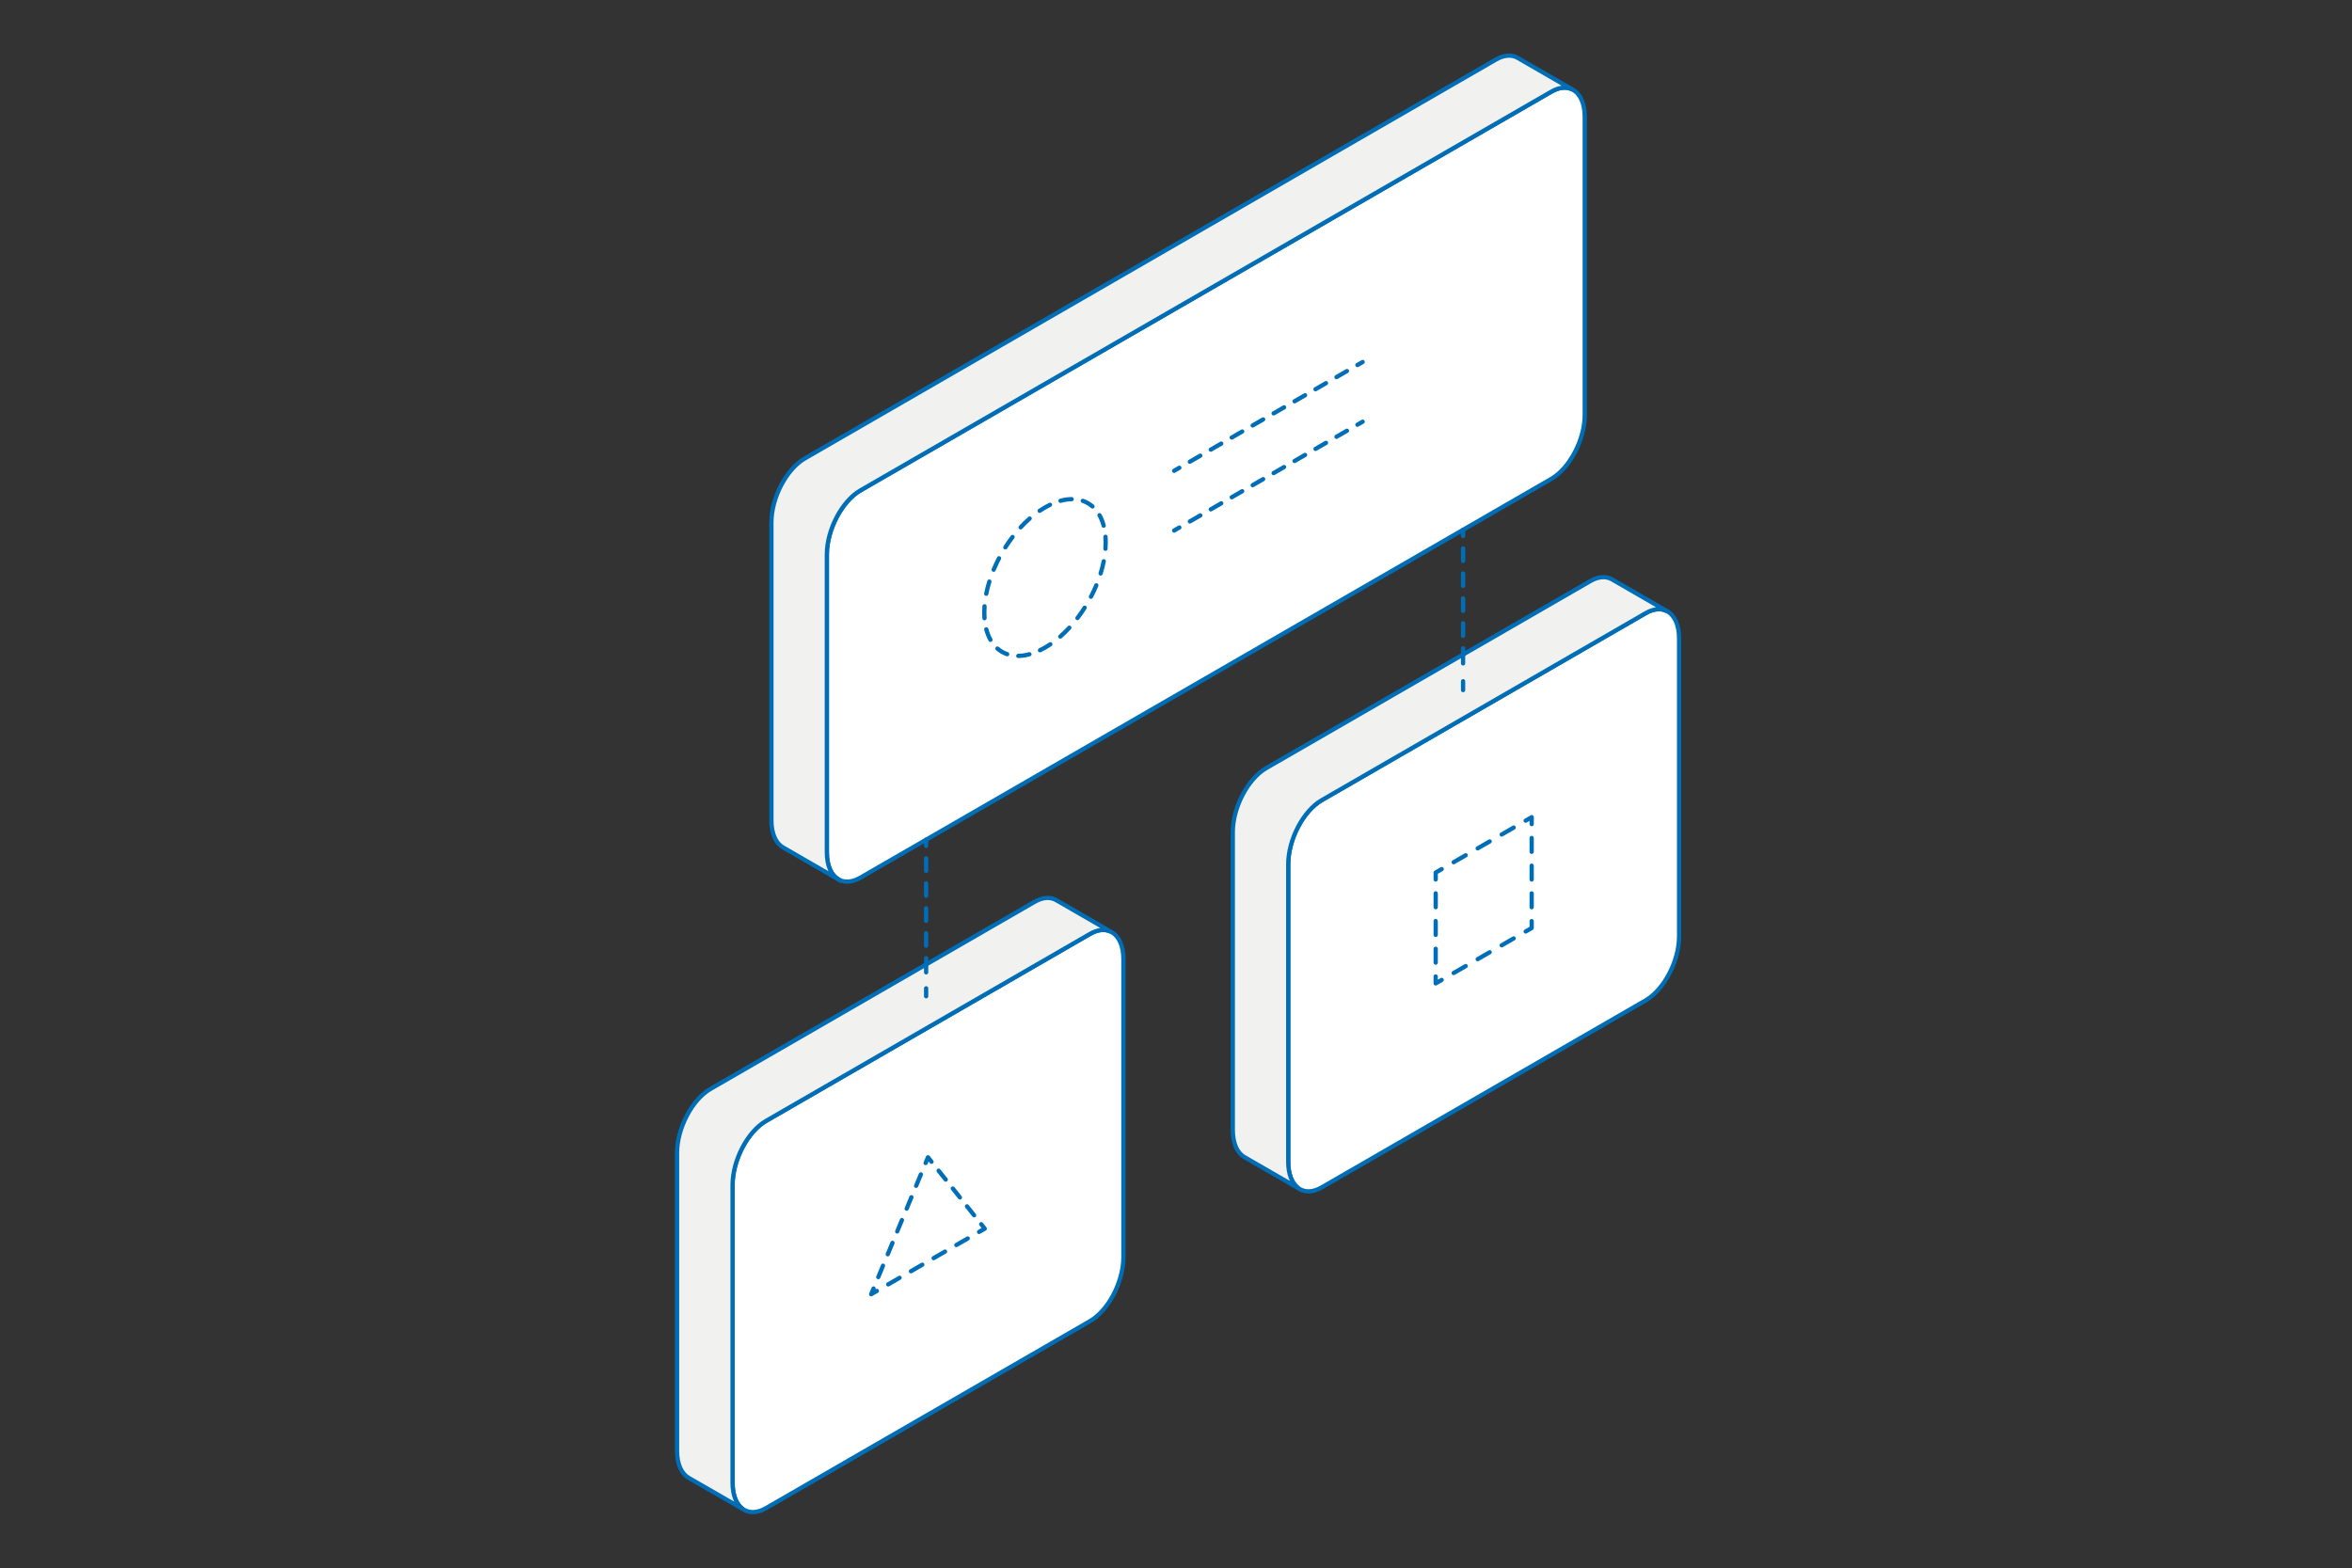
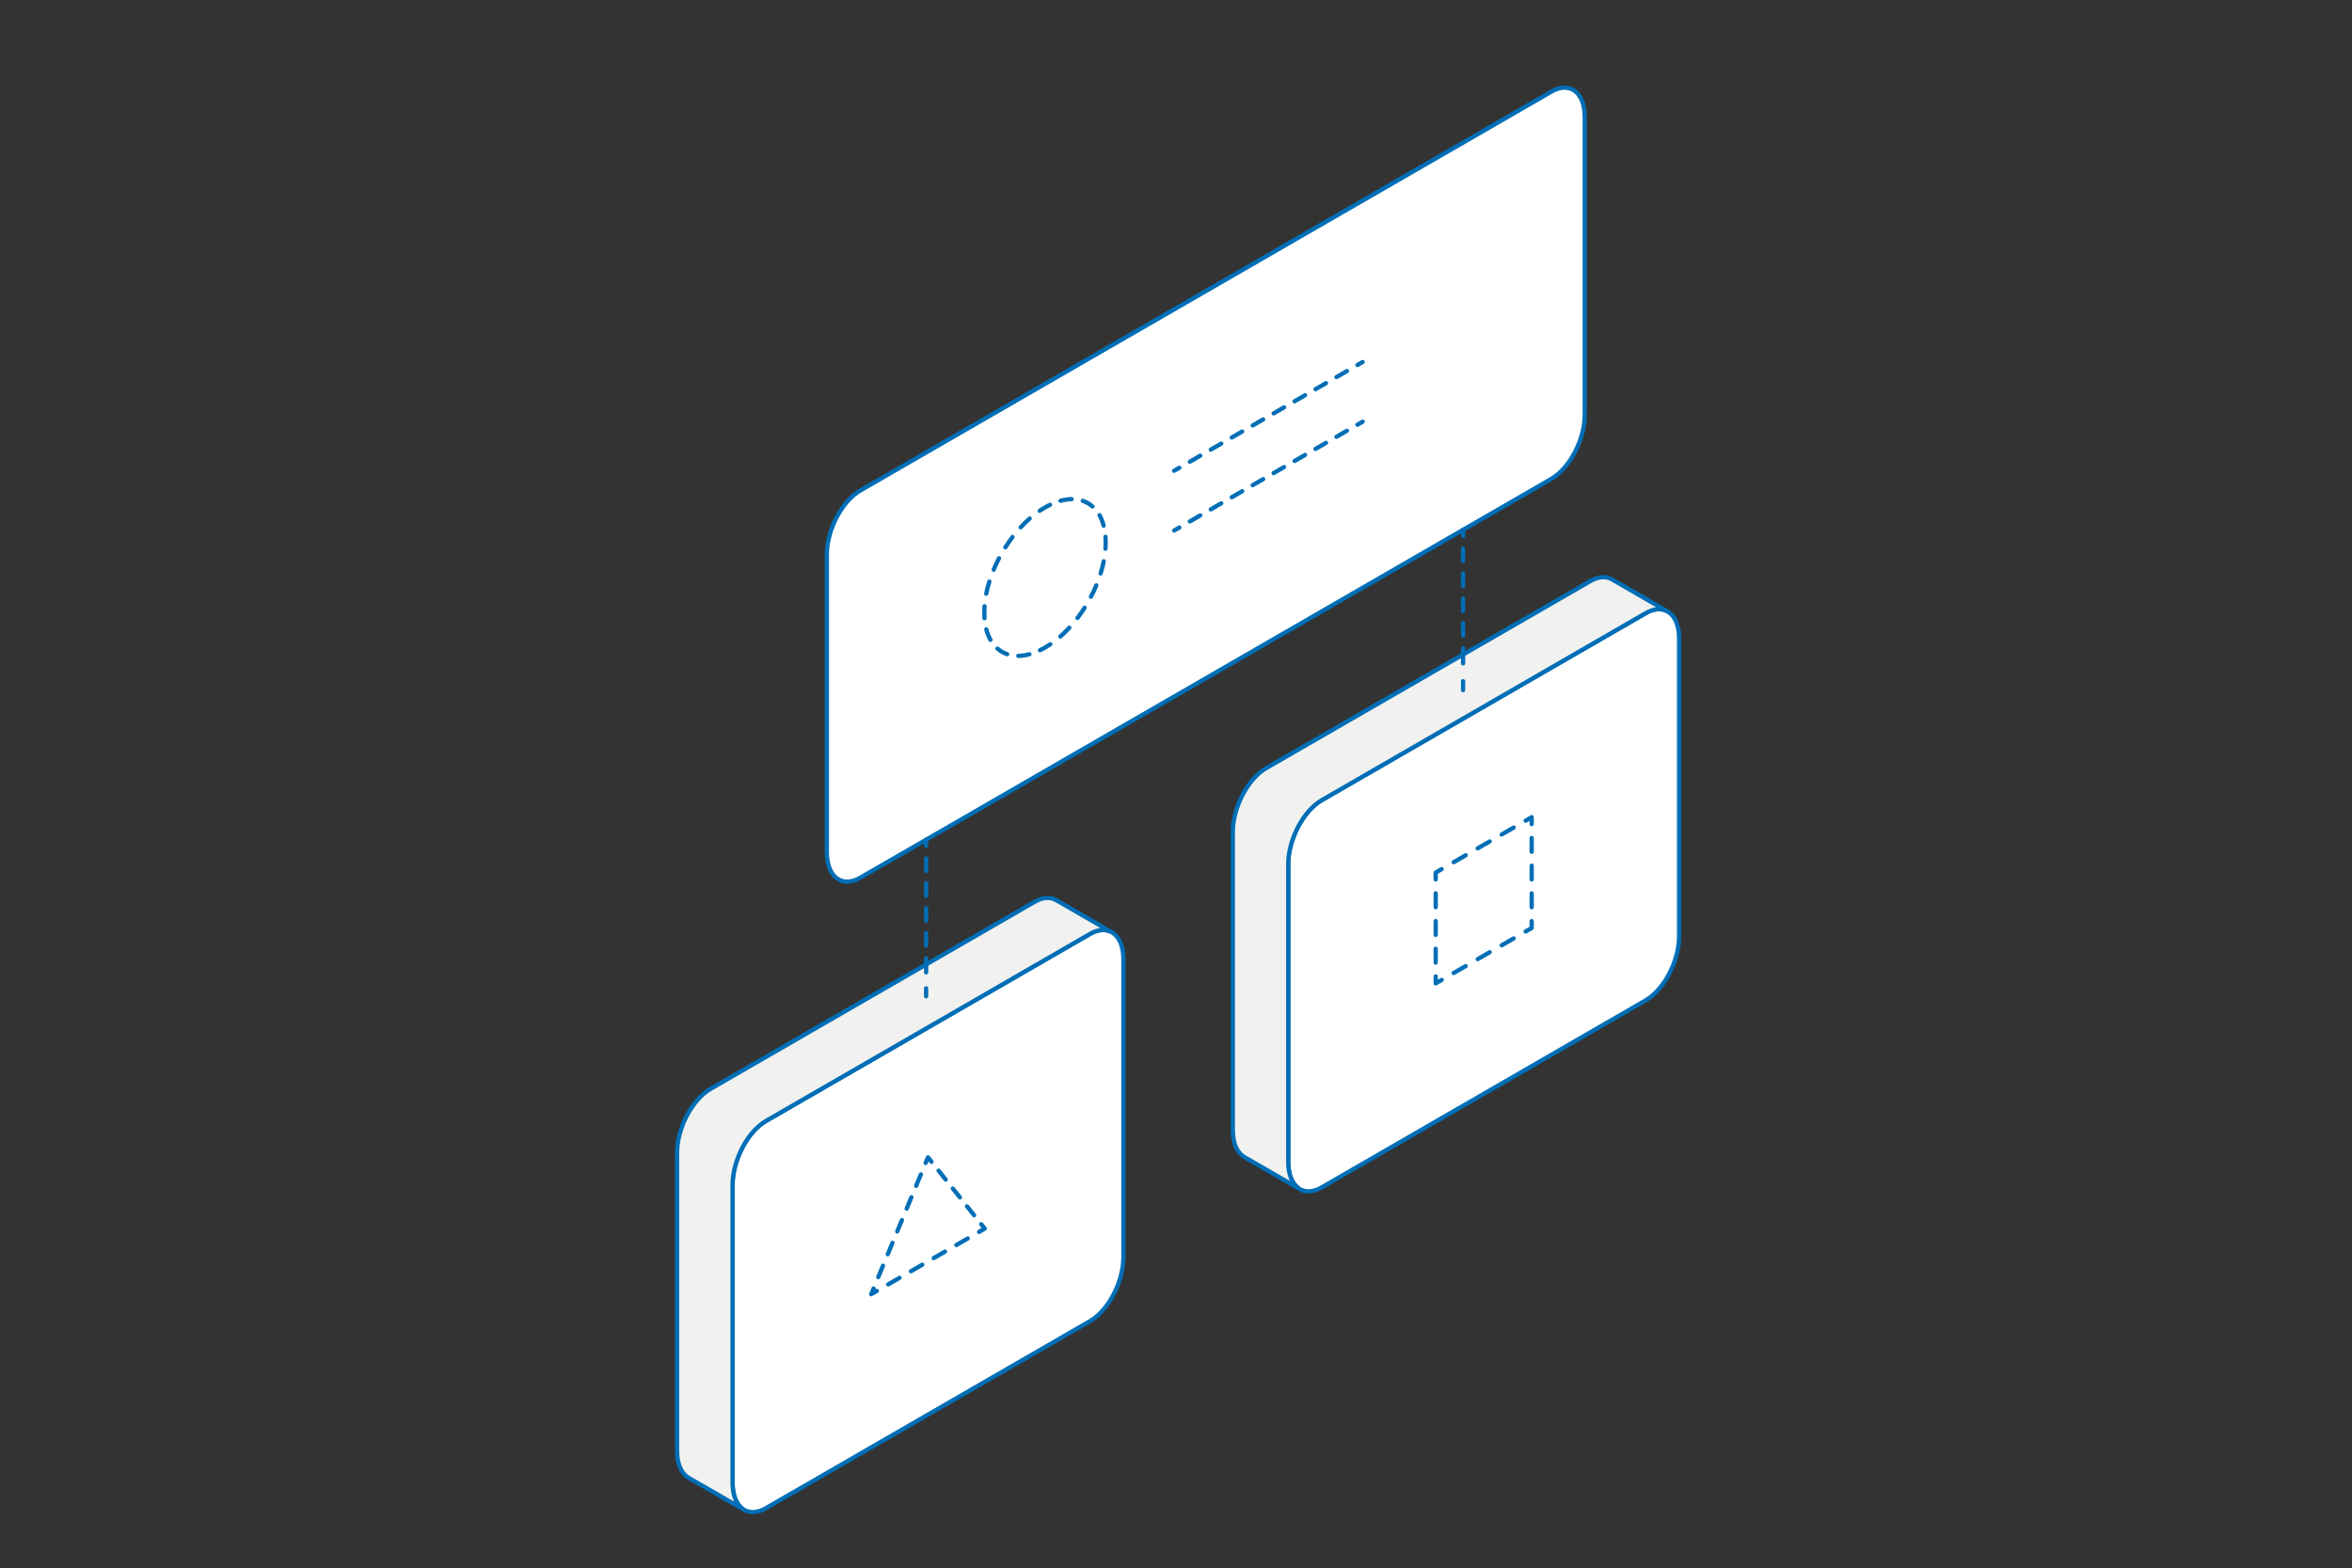
<svg xmlns="http://www.w3.org/2000/svg" width="2993" height="1996" viewBox="0 0 2993 1996" fill="none">
  <rect x="0" y="0" width="2993" height="1996" fill="#333333" stroke="none" />
  <path d="M2136.71 812.748V1191.79C2136.71 1223.22 2117.59 1259.68 2094.02 1273.32L1681.99 1511.25C1671.32 1517.4 1661.54 1517.77 1654.05 1513.47L1652.35 1512.43C1644.34 1506.65 1639.3 1495.01 1639.3 1478.93V1099.88C1639.3 1068.46 1658.42 1031.99 1681.99 1018.43L2094.02 780.507C2104.4 774.502 2113.96 773.91 2121.37 777.912C2130.78 782.952 2136.71 795.182 2136.71 812.748Z" fill="white" stroke="#006EB6" stroke-width="5.431" stroke-miterlimit="10" />
  <path d="M2121.41 777.916C2114 773.914 2104.44 774.507 2094.06 780.511L1682.03 1018.43C1658.47 1032 1639.34 1068.46 1639.34 1099.89V1478.93C1639.34 1495.02 1644.38 1506.65 1652.39 1512.44L1583.53 1472.71C1574.49 1467.52 1568.78 1455.36 1568.78 1438.17V1059.12C1568.78 1027.7 1587.83 991.231 1611.4 977.593L1861.85 833.061L2023.5 739.746C2034.17 733.519 2043.88 733.149 2051.37 737.448L2121.41 777.916Z" fill="#F1F1EF" stroke="#006EB6" stroke-width="5.431" stroke-miterlimit="10" />
  <path d="M2016.65 148.965V528.009C2016.65 559.435 1997.53 595.902 1974.04 609.539L1861.82 674.319L1178.52 1068.78L1094.91 1117.03C1084.24 1123.18 1074.45 1123.63 1066.97 1119.26C1057.93 1114.07 1052.22 1101.99 1052.22 1084.79V705.746C1052.22 674.319 1071.34 637.853 1094.91 624.215L1974.04 116.723C1984.41 110.719 1993.97 110.127 2001.31 114.129C2010.73 119.169 2016.65 131.398 2016.65 148.965Z" fill="white" stroke="#006EB6" stroke-width="5.431" stroke-miterlimit="10" />
-   <path d="M2001.3 114.114C1993.96 110.112 1984.4 110.704 1974.02 116.708L1094.89 624.2C1071.32 637.838 1052.2 674.304 1052.2 705.731V1084.78C1052.2 1101.97 1057.91 1114.05 1066.95 1119.24V1119.31L996.39 1078.55C987.348 1073.29 981.641 1061.21 981.641 1044.01V664.965C981.641 633.539 1000.69 597.073 1024.26 583.434L1812.88 128.196L1903.38 75.942C1914.06 69.716 1923.84 69.346 1931.33 73.645L2001.3 114.114Z" fill="#F1F1EF" stroke="#006EB6" stroke-width="5.431" stroke-miterlimit="10" />
  <path d="M1429.57 1220.99V1600.04C1429.57 1631.46 1410.52 1668 1386.95 1681.57L974.849 1919.49C964.176 1925.64 954.466 1926.01 946.98 1921.71L945.275 1920.67C937.196 1914.97 932.23 1903.33 932.23 1887.25V1508.2C932.23 1476.78 951.279 1440.24 974.849 1426.67L1386.95 1188.75C1397.03 1182.9 1406.3 1182.23 1413.63 1185.86C1414.08 1186.01 1414.45 1186.23 1414.82 1186.53C1423.86 1191.64 1429.57 1203.72 1429.57 1220.99Z" fill="white" stroke="#006EB6" stroke-width="5.431" stroke-miterlimit="10" />
  <path d="M1413.62 1185.86C1406.29 1182.23 1397.02 1182.9 1386.94 1188.75L974.84 1426.68C951.27 1440.24 932.222 1476.78 932.222 1508.21V1887.25C932.222 1903.34 937.187 1914.97 945.267 1920.68L876.336 1880.95C867.293 1875.76 861.586 1863.68 861.586 1846.49V1467.37C861.586 1436.02 880.709 1399.48 904.204 1385.91L1178.52 1227.52L1316.31 1147.99C1326.98 1141.84 1336.76 1141.39 1344.25 1145.77L1413.62 1185.86Z" fill="#F1F1EF" stroke="#006EB6" stroke-width="5.431" stroke-miterlimit="10" />
  <path fill-rule="evenodd" clip-rule="evenodd" d="M1736.38 459.398C1737.13 460.697 1736.69 462.357 1735.39 463.107L1728.72 466.953C1727.42 467.703 1725.76 467.257 1725.01 465.958C1724.26 464.659 1724.71 462.999 1726.01 462.249L1732.67 458.403C1733.97 457.653 1735.63 458.099 1736.38 459.398ZM1716.39 470.936C1717.14 472.235 1716.69 473.895 1715.39 474.645L1702.06 482.337C1700.77 483.086 1699.1 482.641 1698.35 481.342C1697.61 480.043 1698.05 478.382 1699.35 477.633L1712.68 469.941C1713.98 469.191 1715.64 469.637 1716.39 470.936ZM1689.73 486.319C1690.48 487.618 1690.03 489.279 1688.74 490.029L1675.41 497.721C1674.11 498.47 1672.45 498.025 1671.7 496.726C1670.95 495.427 1671.39 493.766 1672.69 493.017L1686.02 485.325C1687.32 484.575 1688.98 485.02 1689.73 486.319ZM1663.07 501.703C1663.82 503.002 1663.38 504.663 1662.08 505.412L1648.75 513.104C1647.45 513.854 1645.79 513.409 1645.04 512.11C1644.29 510.811 1644.73 509.15 1646.03 508.4L1659.36 500.709C1660.66 499.959 1662.32 500.404 1663.07 501.703ZM1636.41 517.087C1637.16 518.386 1636.72 520.047 1635.42 520.796L1622.09 528.488C1620.79 529.238 1619.13 528.792 1618.38 527.493C1617.63 526.195 1618.08 524.534 1619.38 523.784L1632.7 516.092C1634 515.343 1635.66 515.788 1636.41 517.087ZM1609.76 532.471C1610.51 533.77 1610.06 535.43 1608.76 536.18L1595.43 543.872C1594.13 544.622 1592.47 544.176 1591.72 542.877C1590.97 541.578 1591.42 539.918 1592.72 539.168L1606.05 531.476C1607.35 530.727 1609.01 531.172 1609.76 532.471ZM1583.1 547.855C1583.85 549.154 1583.4 550.814 1582.1 551.564L1568.77 559.256C1567.47 560.005 1565.81 559.56 1565.06 558.261C1564.31 556.962 1564.76 555.301 1566.06 554.552L1579.39 546.86C1580.69 546.11 1582.35 546.556 1583.1 547.855ZM1556.44 563.238C1557.19 564.537 1556.74 566.198 1555.44 566.948L1542.12 574.64C1540.82 575.389 1539.16 574.944 1538.41 573.645C1537.66 572.346 1538.1 570.685 1539.4 569.936L1552.73 562.244C1554.03 561.494 1555.69 561.939 1556.44 563.238ZM1529.78 578.622C1530.53 579.921 1530.09 581.582 1528.79 582.331L1515.46 590.023C1514.16 590.773 1512.5 590.328 1511.75 589.029C1511 587.73 1511.44 586.069 1512.74 585.319L1526.07 577.628C1527.37 576.878 1529.03 577.323 1529.78 578.622ZM1503.12 594.006C1503.87 595.305 1503.43 596.966 1502.13 597.715L1495.46 601.561C1494.16 602.311 1492.5 601.865 1491.75 600.567C1491.01 599.268 1491.45 597.607 1492.75 596.857L1499.41 593.011C1500.71 592.262 1502.37 592.707 1503.12 594.006Z" fill="#006EB6" />
  <path fill-rule="evenodd" clip-rule="evenodd" d="M1736.38 535.358C1737.13 536.657 1736.69 538.318 1735.39 539.068L1728.72 542.916C1727.42 543.666 1725.76 543.221 1725.01 541.922C1724.26 540.623 1724.71 538.962 1726.01 538.212L1732.67 534.364C1733.97 533.614 1735.63 534.059 1736.38 535.358ZM1716.39 546.902C1717.14 548.201 1716.69 549.862 1715.39 550.612L1702.06 558.308C1700.77 559.058 1699.11 558.613 1698.36 557.314C1697.61 556.015 1698.05 554.354 1699.35 553.604L1712.68 545.908C1713.98 545.158 1715.64 545.603 1716.39 546.902ZM1689.73 562.294C1690.48 563.593 1690.03 565.254 1688.74 566.004L1675.41 573.7C1674.11 574.45 1672.45 574.005 1671.7 572.706C1670.95 571.407 1671.39 569.746 1672.69 568.996L1686.02 561.3C1687.32 560.55 1688.98 560.995 1689.73 562.294ZM1663.07 577.686C1663.82 578.985 1663.38 580.646 1662.08 581.396L1648.75 589.092C1647.45 589.842 1645.79 589.397 1645.04 588.098C1644.29 586.799 1644.73 585.138 1646.03 584.388L1659.36 576.692C1660.66 575.943 1662.32 576.387 1663.07 577.686ZM1636.41 593.078C1637.16 594.377 1636.72 596.038 1635.42 596.788L1622.09 604.484C1620.79 605.234 1619.13 604.789 1618.38 603.49C1617.63 602.191 1618.08 600.53 1619.37 599.78L1632.7 592.084C1634 591.335 1635.66 591.78 1636.41 593.078ZM1609.76 608.47C1610.51 609.769 1610.06 611.43 1608.76 612.18L1595.43 619.876C1594.13 620.626 1592.47 620.181 1591.72 618.882C1590.97 617.583 1591.42 615.922 1592.72 615.173L1606.05 607.476C1607.34 606.727 1609.01 607.172 1609.76 608.47ZM1583.1 623.862C1583.85 625.161 1583.4 626.822 1582.1 627.572L1568.77 635.268C1567.48 636.018 1565.81 635.573 1565.06 634.274C1564.31 632.975 1564.76 631.314 1566.06 630.565L1579.39 622.869C1580.69 622.119 1582.35 622.564 1583.1 623.862ZM1556.44 639.254C1557.19 640.553 1556.74 642.214 1555.45 642.964L1542.12 650.66C1540.82 651.41 1539.16 650.965 1538.41 649.666C1537.66 648.367 1538.1 646.706 1539.4 645.957L1552.73 638.261C1554.03 637.511 1555.69 637.956 1556.44 639.254ZM1529.78 654.646C1530.53 655.945 1530.09 657.606 1528.79 658.356L1515.46 666.052C1514.16 666.802 1512.5 666.357 1511.75 665.058C1511 663.759 1511.44 662.099 1512.74 661.349L1526.07 653.653C1527.37 652.903 1529.03 653.348 1529.78 654.646ZM1503.12 670.038C1503.87 671.337 1503.43 672.998 1502.13 673.748L1495.46 677.596C1494.17 678.346 1492.5 677.901 1491.75 676.602C1491.01 675.303 1491.45 673.643 1492.75 672.893L1499.41 669.045C1500.71 668.295 1502.37 668.74 1503.12 670.038Z" fill="#006EB6" />
  <path fill-rule="evenodd" clip-rule="evenodd" d="M1178.54 1066.01C1180.04 1066.01 1181.25 1067.22 1181.25 1068.72V1076.66C1181.25 1078.16 1180.04 1079.38 1178.54 1079.38C1177.04 1079.38 1175.82 1078.16 1175.82 1076.66V1068.72C1175.82 1067.22 1177.04 1066.01 1178.54 1066.01ZM1178.54 1089.82C1180.04 1089.82 1181.25 1091.04 1181.25 1092.54V1108.41C1181.25 1109.91 1180.04 1111.13 1178.54 1111.13C1177.04 1111.13 1175.82 1109.91 1175.82 1108.41V1092.54C1175.82 1091.04 1177.04 1089.82 1178.54 1089.82ZM1178.54 1121.57C1180.04 1121.57 1181.25 1122.79 1181.25 1124.29V1140.16C1181.25 1141.66 1180.04 1142.88 1178.54 1142.88C1177.04 1142.88 1175.82 1141.66 1175.82 1140.16V1124.29C1175.82 1122.79 1177.04 1121.57 1178.54 1121.57ZM1178.54 1153.33C1180.04 1153.33 1181.25 1154.54 1181.25 1156.04V1171.92C1181.25 1173.42 1180.04 1174.63 1178.54 1174.63C1177.04 1174.63 1175.82 1173.42 1175.82 1171.92V1156.04C1175.82 1154.54 1177.04 1153.33 1178.54 1153.33ZM1178.54 1185.08C1180.04 1185.08 1181.25 1186.29 1181.25 1187.79V1203.67C1181.25 1205.17 1180.04 1206.39 1178.54 1206.39C1177.04 1206.39 1175.82 1205.17 1175.82 1203.67V1187.79C1175.82 1186.29 1177.04 1185.08 1178.54 1185.08ZM1178.54 1216.83C1180.04 1216.83 1181.25 1218.05 1181.25 1219.55V1237.62C1181.25 1239.12 1180.04 1240.34 1178.54 1240.34C1177.04 1240.34 1175.82 1239.12 1175.82 1237.62V1219.55C1175.82 1218.05 1177.04 1216.83 1178.54 1216.83ZM1178.54 1255.18C1180.04 1255.18 1181.25 1256.39 1181.25 1257.89V1268.03C1181.25 1269.53 1180.04 1270.74 1178.54 1270.74C1177.04 1270.74 1175.82 1269.53 1175.82 1268.03V1257.89C1175.82 1256.39 1177.04 1255.18 1178.54 1255.18Z" fill="#006EB6" />
  <path fill-rule="evenodd" clip-rule="evenodd" d="M1861.82 671.557C1863.32 671.557 1864.54 672.772 1864.54 674.272V682.21C1864.54 683.71 1863.32 684.926 1861.82 684.926C1860.32 684.926 1859.11 683.71 1859.11 682.21V674.272C1859.11 672.772 1860.32 671.557 1861.82 671.557ZM1861.82 695.371C1863.32 695.371 1864.54 696.587 1864.54 698.087V713.963C1864.54 715.463 1863.32 716.678 1861.82 716.678C1860.32 716.678 1859.11 715.463 1859.11 713.963V698.087C1859.11 696.587 1860.32 695.371 1861.82 695.371ZM1861.82 727.124C1863.32 727.124 1864.54 728.339 1864.54 729.839V745.715C1864.54 747.215 1863.32 748.431 1861.82 748.431C1860.32 748.431 1859.11 747.215 1859.11 745.715V729.839C1859.11 728.339 1860.32 727.124 1861.82 727.124ZM1861.82 758.876C1863.32 758.876 1864.54 760.092 1864.54 761.592V777.468C1864.54 778.968 1863.32 780.183 1861.82 780.183C1860.32 780.183 1859.11 778.968 1859.11 777.468V761.592C1859.11 760.092 1860.32 758.876 1861.82 758.876ZM1861.82 790.629C1863.32 790.629 1864.54 791.845 1864.54 793.344V809.221C1864.54 810.72 1863.32 811.936 1861.82 811.936C1860.32 811.936 1859.11 810.72 1859.11 809.221V793.344C1859.11 791.845 1860.32 790.629 1861.82 790.629ZM1861.82 822.381C1863.32 822.381 1864.54 823.597 1864.54 825.097V844.375C1864.54 845.875 1863.32 847.091 1861.82 847.091C1860.32 847.091 1859.11 845.875 1859.11 844.375V825.097C1859.11 823.597 1860.32 822.381 1861.82 822.381ZM1861.82 864.34C1863.32 864.34 1864.54 865.556 1864.54 867.056V878.396C1864.54 879.895 1863.32 881.111 1861.82 881.111C1860.32 881.111 1859.11 879.895 1859.11 878.396V867.056C1859.11 865.556 1860.32 864.34 1861.82 864.34Z" fill="#006EB6" />
  <path d="M1949.11 1040.11V1181.16L1826.96 1251.65V1110.6L1949.11 1040.11Z" fill="white" />
  <path fill-rule="evenodd" clip-rule="evenodd" d="M1950.47 1037.76C1951.31 1038.25 1951.83 1039.14 1951.83 1040.11V1048.93C1951.83 1050.43 1950.61 1051.64 1949.11 1051.64C1947.61 1051.64 1946.4 1050.43 1946.4 1048.93V1044.81L1942.84 1046.87C1941.54 1047.62 1939.88 1047.17 1939.13 1045.87C1938.38 1044.58 1938.82 1042.92 1940.12 1042.17L1947.76 1037.76C1948.6 1037.28 1949.63 1037.28 1950.47 1037.76ZM1928.56 1051.97C1929.31 1053.27 1928.87 1054.93 1927.57 1055.68L1912.3 1064.49C1911 1065.24 1909.34 1064.8 1908.59 1063.5C1907.84 1062.2 1908.29 1060.54 1909.59 1059.79L1924.85 1050.98C1926.15 1050.23 1927.81 1050.67 1928.56 1051.97ZM1949.11 1063.84C1950.61 1063.84 1951.83 1065.06 1951.83 1066.56V1084.19C1951.83 1085.69 1950.61 1086.91 1949.11 1086.91C1947.61 1086.91 1946.4 1085.69 1946.4 1084.19V1066.56C1946.4 1065.06 1947.61 1063.84 1949.11 1063.84ZM1898.03 1069.59C1898.78 1070.89 1898.33 1072.55 1897.03 1073.3L1881.76 1082.11C1880.46 1082.86 1878.8 1082.42 1878.05 1081.12C1877.3 1079.82 1877.75 1078.16 1879.05 1077.41L1894.32 1068.6C1895.62 1067.85 1897.28 1068.29 1898.03 1069.59ZM1867.49 1087.21C1868.24 1088.51 1867.79 1090.17 1866.49 1090.92L1851.23 1099.73C1849.93 1100.48 1848.27 1100.04 1847.52 1098.74C1846.77 1097.44 1847.21 1095.78 1848.51 1095.03L1863.78 1086.22C1865.08 1085.47 1866.74 1085.92 1867.49 1087.21ZM1949.11 1099.11C1950.61 1099.11 1951.83 1100.32 1951.83 1101.82V1119.45C1951.83 1120.95 1950.61 1122.17 1949.11 1122.17C1947.61 1122.17 1946.4 1120.95 1946.4 1119.45V1101.82C1946.4 1100.32 1947.61 1099.11 1949.11 1099.11ZM1836.95 1104.84C1837.7 1106.14 1837.26 1107.8 1835.96 1108.55L1829.68 1112.17V1119.41C1829.68 1120.91 1828.47 1122.13 1826.97 1122.13C1825.47 1122.13 1824.25 1120.91 1824.25 1119.41V1110.6C1824.25 1109.63 1824.77 1108.73 1825.61 1108.25L1833.24 1103.84C1834.54 1103.09 1836.2 1103.54 1836.95 1104.84ZM1826.97 1134.33C1828.47 1134.33 1829.68 1135.55 1829.68 1137.05V1154.68C1829.68 1156.18 1828.47 1157.39 1826.97 1157.39C1825.47 1157.39 1824.25 1156.18 1824.25 1154.68V1137.05C1824.25 1135.55 1825.47 1134.33 1826.97 1134.33ZM1949.11 1134.37C1950.61 1134.37 1951.83 1135.58 1951.83 1137.08V1154.71C1951.83 1156.21 1950.61 1157.43 1949.11 1157.43C1947.61 1157.43 1946.4 1156.21 1946.4 1154.71V1137.08C1946.4 1135.58 1947.61 1134.37 1949.11 1134.37ZM1826.97 1169.59C1828.47 1169.59 1829.68 1170.81 1829.68 1172.31V1189.94C1829.68 1191.44 1828.47 1192.65 1826.97 1192.65C1825.47 1192.65 1824.25 1191.44 1824.25 1189.94V1172.31C1824.25 1170.81 1825.47 1169.59 1826.97 1169.59ZM1949.11 1169.63C1950.61 1169.63 1951.83 1170.85 1951.83 1172.35V1181.16C1951.83 1182.13 1951.31 1183.03 1950.47 1183.51L1942.84 1187.92C1941.54 1188.67 1939.88 1188.22 1939.13 1186.92C1938.38 1185.62 1938.82 1183.96 1940.12 1183.21L1946.4 1179.59V1172.35C1946.4 1170.85 1947.61 1169.63 1949.11 1169.63ZM1928.56 1193.02C1929.31 1194.32 1928.87 1195.98 1927.57 1196.73L1912.3 1205.54C1911 1206.29 1909.34 1205.84 1908.59 1204.55C1907.84 1203.25 1908.29 1201.59 1909.59 1200.84L1924.85 1192.02C1926.15 1191.28 1927.81 1191.72 1928.56 1193.02ZM1826.97 1204.85C1828.47 1204.85 1829.68 1206.07 1829.68 1207.57V1225.2C1829.68 1226.7 1828.47 1227.92 1826.97 1227.92C1825.47 1227.92 1824.25 1226.7 1824.25 1225.2V1207.57C1824.25 1206.07 1825.47 1204.85 1826.97 1204.85ZM1898.03 1210.64C1898.78 1211.94 1898.33 1213.6 1897.03 1214.35L1881.76 1223.16C1880.46 1223.91 1878.8 1223.47 1878.05 1222.17C1877.3 1220.87 1877.75 1219.21 1879.05 1218.46L1894.32 1209.65C1895.62 1208.9 1897.28 1209.34 1898.03 1210.64ZM1867.49 1228.26C1868.24 1229.56 1867.79 1231.22 1866.49 1231.97L1851.23 1240.78C1849.93 1241.53 1848.27 1241.09 1847.52 1239.79C1846.77 1238.49 1847.21 1236.83 1848.51 1236.08L1863.78 1227.27C1865.08 1226.52 1866.74 1226.96 1867.49 1228.26ZM1826.97 1240.12C1828.47 1240.12 1829.68 1241.33 1829.68 1242.83V1246.95L1833.24 1244.89C1834.54 1244.14 1836.2 1244.59 1836.95 1245.89C1837.7 1247.18 1837.26 1248.84 1835.96 1249.59L1828.32 1254C1827.48 1254.48 1826.45 1254.48 1825.61 1254C1824.77 1253.51 1824.25 1252.62 1824.25 1251.65V1242.83C1824.25 1241.33 1825.47 1240.12 1826.97 1240.12Z" fill="#006EB6" />
  <path d="M1407.02 690.421C1407.02 739.71 1372.48 799.672 1329.79 824.279C1287.09 848.887 1252.55 828.95 1252.55 779.66C1252.55 730.371 1287.09 670.482 1329.79 645.875C1372.48 621.194 1407.02 641.206 1407.02 690.421Z" fill="white" />
  <path fill-rule="evenodd" clip-rule="evenodd" d="M1366.44 635.27C1366.46 636.77 1365.26 638 1363.76 638.019C1359.52 638.071 1355 638.72 1350.26 640.015C1348.82 640.41 1347.32 639.558 1346.93 638.112C1346.53 636.665 1347.39 635.172 1348.83 634.776C1353.97 633.372 1358.94 632.646 1363.69 632.588C1365.19 632.57 1366.42 633.771 1366.44 635.27ZM1375.29 636.586C1375.78 635.167 1377.32 634.409 1378.74 634.894C1383.65 636.571 1388.1 639.142 1392.01 642.549C1393.14 643.534 1393.26 645.249 1392.27 646.38C1391.29 647.51 1389.57 647.628 1388.44 646.642C1385.07 643.699 1381.22 641.482 1376.98 640.034C1375.57 639.549 1374.81 638.005 1375.29 636.586ZM1338.59 641.312C1339.25 642.662 1338.68 644.286 1337.33 644.939C1335.3 645.924 1333.23 647.019 1331.15 648.225L1331.14 648.227C1328.91 649.513 1326.7 650.9 1324.51 652.382C1323.27 653.223 1321.58 652.897 1320.74 651.656C1319.9 650.414 1320.23 648.725 1321.47 647.885C1323.76 646.333 1326.08 644.877 1328.43 643.522C1330.63 642.253 1332.81 641.096 1334.97 640.051C1336.32 639.397 1337.94 639.962 1338.59 641.312ZM1397.85 653.383C1399.15 652.648 1400.81 653.111 1401.54 654.419C1403.87 658.56 1405.74 663.228 1407.09 668.377C1407.47 669.827 1406.61 671.312 1405.16 671.694C1403.71 672.076 1402.22 671.211 1401.84 669.76C1400.59 665.013 1398.89 660.781 1396.81 657.081C1396.07 655.774 1396.54 654.118 1397.85 653.383ZM1312.34 658.179C1313.33 659.306 1313.22 661.022 1312.09 662.011C1308.21 665.416 1304.44 669.102 1300.81 673.026C1299.8 674.127 1298.08 674.195 1296.98 673.178C1295.88 672.16 1295.81 670.442 1296.83 669.34C1300.57 665.285 1304.48 661.464 1308.51 657.927C1309.64 656.938 1311.35 657.051 1312.34 658.179ZM1406.56 680.514C1408.06 680.404 1409.36 681.527 1409.47 683.022C1409.65 685.416 1409.73 687.882 1409.73 690.42C1409.73 693.133 1409.63 695.874 1409.43 698.635C1409.33 700.131 1408.03 701.256 1406.53 701.148C1405.03 701.04 1403.91 699.74 1404.02 698.244C1404.21 695.607 1404.3 692.997 1404.3 690.42C1404.3 688.01 1404.22 685.677 1404.05 683.421C1403.94 681.926 1405.07 680.624 1406.56 680.514ZM1290.15 681.321C1291.34 682.232 1291.57 683.936 1290.66 685.128C1287.47 689.292 1284.45 693.632 1281.61 698.106C1280.81 699.372 1279.13 699.747 1277.86 698.943C1276.59 698.139 1276.22 696.461 1277.02 695.195C1279.95 690.591 1283.06 686.122 1286.34 681.83C1287.25 680.638 1288.95 680.411 1290.15 681.321ZM1272.55 708.151C1273.88 708.845 1274.39 710.485 1273.7 711.814C1271.25 716.512 1269 721.302 1266.99 726.141C1266.41 727.526 1264.82 728.181 1263.44 727.605C1262.05 727.029 1261.4 725.439 1261.97 724.054C1264.05 719.067 1266.36 714.136 1268.88 709.301C1269.58 707.972 1271.22 707.457 1272.55 708.151ZM1405.08 711.688C1406.55 711.98 1407.5 713.41 1407.21 714.881C1406.16 720.146 1404.81 725.439 1403.17 730.714C1402.72 732.146 1401.2 732.946 1399.77 732.502C1398.34 732.057 1397.54 730.535 1397.98 729.103C1399.57 723.999 1400.88 718.891 1401.88 713.822C1402.18 712.351 1403.6 711.396 1405.08 711.688ZM1259.8 737.593C1261.24 738.038 1262.04 739.56 1261.59 740.992C1260.01 746.093 1258.7 751.2 1257.69 756.266C1257.4 757.737 1255.97 758.693 1254.5 758.4C1253.03 758.108 1252.07 756.679 1252.36 755.208C1253.41 749.944 1254.77 744.653 1256.4 739.381C1256.85 737.949 1258.37 737.149 1259.8 737.593ZM1396.14 742.497C1397.52 743.073 1398.18 744.662 1397.6 746.047C1395.53 751.036 1393.21 755.97 1390.69 760.807C1390 762.137 1388.36 762.652 1387.03 761.959C1385.7 761.265 1385.18 759.625 1385.88 758.296C1388.33 753.595 1390.57 748.803 1392.59 743.961C1393.16 742.576 1394.75 741.921 1396.14 742.497ZM1253.04 768.935C1254.54 769.042 1255.67 770.343 1255.56 771.838C1255.37 774.474 1255.27 777.083 1255.27 779.659C1255.27 782.07 1255.36 784.404 1255.52 786.66C1255.63 788.156 1254.51 789.457 1253.01 789.567C1251.52 789.677 1250.21 788.554 1250.1 787.058C1249.93 784.665 1249.84 782.198 1249.84 779.659C1249.84 776.947 1249.94 774.208 1250.14 771.448C1250.25 769.952 1251.55 768.827 1253.04 768.935ZM1381.72 771.173C1382.98 771.977 1383.36 773.655 1382.55 774.921C1379.63 779.528 1376.52 784 1373.24 788.295C1372.33 789.487 1370.63 789.716 1369.43 788.806C1368.24 787.896 1368.01 786.191 1368.92 784.999C1372.1 780.832 1375.13 776.489 1377.97 772.012C1378.77 770.745 1380.45 770.37 1381.72 771.173ZM1362.6 796.957C1363.7 797.974 1363.77 799.692 1362.76 800.794C1359.01 804.853 1355.11 808.676 1351.07 812.216C1349.94 813.205 1348.23 813.093 1347.24 811.966C1346.25 810.838 1346.36 809.122 1347.49 808.133C1351.37 804.726 1355.14 801.037 1358.76 797.11C1359.78 796.008 1361.5 795.939 1362.6 796.957ZM1254.41 798.39C1255.86 798.009 1257.35 798.875 1257.73 800.326C1258.98 805.077 1260.67 809.31 1262.75 813.012C1263.49 814.32 1263.02 815.975 1261.71 816.709C1260.41 817.443 1258.75 816.978 1258.02 815.671C1255.69 811.528 1253.83 806.858 1252.48 801.707C1252.1 800.256 1252.96 798.771 1254.41 798.39ZM1338.84 818.495C1339.68 819.736 1339.35 821.425 1338.11 822.266C1335.82 823.818 1333.49 825.276 1331.14 826.631C1328.94 827.898 1326.76 829.053 1324.6 830.096C1323.25 830.748 1321.63 830.181 1320.98 828.83C1320.32 827.48 1320.89 825.856 1322.24 825.205C1324.28 824.222 1326.34 823.13 1328.43 821.926C1330.66 820.639 1332.88 819.251 1335.07 817.769C1336.31 816.928 1338 817.253 1338.84 818.495ZM1267.28 823.719C1268.27 822.589 1269.99 822.473 1271.11 823.459C1274.49 826.406 1278.33 828.625 1282.57 830.076C1283.99 830.562 1284.75 832.106 1284.26 833.525C1283.77 834.944 1282.23 835.7 1280.81 835.215C1275.91 833.535 1271.45 830.96 1267.54 827.55C1266.41 826.564 1266.3 824.849 1267.28 823.719ZM1312.63 832.023C1313.03 833.47 1312.17 834.962 1310.73 835.356C1305.59 836.756 1300.61 837.477 1295.86 837.531C1294.36 837.548 1293.13 836.347 1293.11 834.847C1293.1 833.347 1294.3 832.118 1295.8 832.101C1300.04 832.052 1304.56 831.407 1309.3 830.116C1310.75 829.722 1312.24 830.576 1312.63 832.023Z" fill="#006EB6" />
  <path d="M1253.14 1563.8L1108.61 1647.25L1180.88 1473L1253.14 1563.8Z" fill="white" />
  <path fill-rule="evenodd" clip-rule="evenodd" d="M1180.5 1470.31C1181.45 1470.18 1182.4 1470.56 1183 1471.31L1187.52 1476.98C1188.45 1478.16 1188.26 1479.87 1187.08 1480.8C1185.91 1481.73 1184.2 1481.54 1183.27 1480.37L1181.62 1478.3L1180.37 1481.3C1179.8 1482.69 1178.21 1483.34 1176.82 1482.77C1175.44 1482.2 1174.78 1480.61 1175.36 1479.22L1178.37 1471.96C1178.74 1471.07 1179.55 1470.45 1180.5 1470.31ZM1192.73 1487.9C1193.91 1486.97 1195.62 1487.16 1196.55 1488.33L1205.58 1499.68C1206.52 1500.86 1206.32 1502.57 1205.15 1503.5C1203.98 1504.43 1202.27 1504.24 1201.33 1503.07L1192.3 1491.72C1191.37 1490.54 1191.56 1488.83 1192.73 1487.9ZM1172.88 1492.27C1174.27 1492.85 1174.93 1494.44 1174.35 1495.82L1168.33 1510.34C1167.75 1511.73 1166.17 1512.39 1164.78 1511.81C1163.4 1511.24 1162.74 1509.65 1163.31 1508.26L1169.33 1493.74C1169.91 1492.36 1171.5 1491.7 1172.88 1492.27ZM1210.8 1510.6C1211.97 1509.67 1213.68 1509.86 1214.62 1511.03L1223.65 1522.38C1224.58 1523.56 1224.39 1525.26 1223.22 1526.2C1222.04 1527.13 1220.34 1526.94 1219.4 1525.76L1210.37 1514.41C1209.43 1513.24 1209.63 1511.53 1210.8 1510.6ZM1160.84 1521.32C1162.22 1521.89 1162.88 1523.48 1162.31 1524.86L1156.28 1539.39C1155.71 1540.77 1154.12 1541.43 1152.74 1540.85C1151.35 1540.28 1150.69 1538.69 1151.27 1537.31L1157.29 1522.78C1157.86 1521.4 1159.45 1520.74 1160.84 1521.32ZM1228.87 1533.3C1230.04 1532.36 1231.75 1532.56 1232.68 1533.73L1241.72 1545.08C1242.65 1546.25 1242.46 1547.96 1241.28 1548.9C1240.11 1549.83 1238.4 1549.64 1237.47 1548.46L1228.43 1537.11C1227.5 1535.94 1227.69 1534.23 1228.87 1533.3ZM1148.79 1550.36C1150.18 1550.93 1150.84 1552.52 1150.26 1553.91L1144.24 1568.43C1143.67 1569.81 1142.08 1570.47 1140.69 1569.9C1139.31 1569.32 1138.65 1567.73 1139.22 1566.35L1145.25 1551.83C1145.82 1550.44 1147.41 1549.78 1148.79 1550.36ZM1246.93 1556C1248.11 1555.06 1249.82 1555.26 1250.75 1556.43L1255.27 1562.11C1255.76 1562.72 1255.96 1563.53 1255.81 1564.3C1255.66 1565.08 1255.18 1565.75 1254.5 1566.15L1247.27 1570.32C1245.97 1571.07 1244.31 1570.63 1243.56 1569.33C1242.81 1568.03 1243.26 1566.37 1244.56 1565.62L1249.05 1563.02L1246.5 1559.81C1245.57 1558.64 1245.76 1556.93 1246.93 1556ZM1233.81 1574.96C1234.56 1576.26 1234.12 1577.92 1232.82 1578.67L1218.37 1587.01C1217.07 1587.76 1215.41 1587.32 1214.66 1586.02C1213.91 1584.72 1214.35 1583.06 1215.65 1582.31L1230.1 1573.96C1231.4 1573.21 1233.06 1573.66 1233.81 1574.96ZM1136.75 1579.4C1138.14 1579.98 1138.79 1581.56 1138.22 1582.95L1132.2 1597.47C1131.62 1598.86 1130.03 1599.51 1128.65 1598.94C1127.26 1598.36 1126.6 1596.78 1127.18 1595.39L1133.2 1580.87C1133.78 1579.48 1135.36 1578.83 1136.75 1579.4ZM1204.91 1591.65C1205.66 1592.95 1205.21 1594.61 1203.91 1595.36L1189.46 1603.7C1188.16 1604.45 1186.5 1604.01 1185.75 1602.71C1185 1601.41 1185.45 1599.75 1186.74 1599L1201.2 1590.66C1202.5 1589.91 1204.16 1590.35 1204.91 1591.65ZM1176 1608.34C1176.75 1609.64 1176.31 1611.3 1175.01 1612.05L1160.55 1620.4C1159.26 1621.15 1157.59 1620.7 1156.84 1619.4C1156.09 1618.1 1156.54 1616.44 1157.84 1615.69L1172.29 1607.35C1173.59 1606.6 1175.25 1607.04 1176 1608.34ZM1124.71 1608.44C1126.09 1609.02 1126.75 1610.61 1126.17 1611.99L1120.15 1626.51C1119.58 1627.9 1117.99 1628.56 1116.6 1627.98C1115.22 1627.41 1114.56 1625.82 1115.14 1624.43L1121.16 1609.91C1121.73 1608.53 1123.32 1607.87 1124.71 1608.44ZM1147.09 1625.03C1147.84 1626.33 1147.4 1627.99 1146.1 1628.74L1131.65 1637.09C1130.35 1637.84 1128.69 1637.39 1127.94 1636.09C1127.19 1634.79 1127.63 1633.13 1128.93 1632.38L1143.39 1624.04C1144.68 1623.29 1146.34 1623.73 1147.09 1625.03ZM1114.18 1640.9C1114.66 1639.55 1114 1638.04 1112.66 1637.49C1111.28 1636.91 1109.69 1637.57 1109.11 1638.95L1106.1 1646.21C1105.66 1647.29 1105.94 1648.53 1106.82 1649.3C1107.69 1650.06 1108.96 1650.19 1109.97 1649.61L1117.19 1645.43C1118.49 1644.68 1118.94 1643.02 1118.19 1641.72C1117.44 1640.42 1115.78 1639.98 1114.48 1640.73L1114.18 1640.9Z" fill="#006EB6" />
</svg>